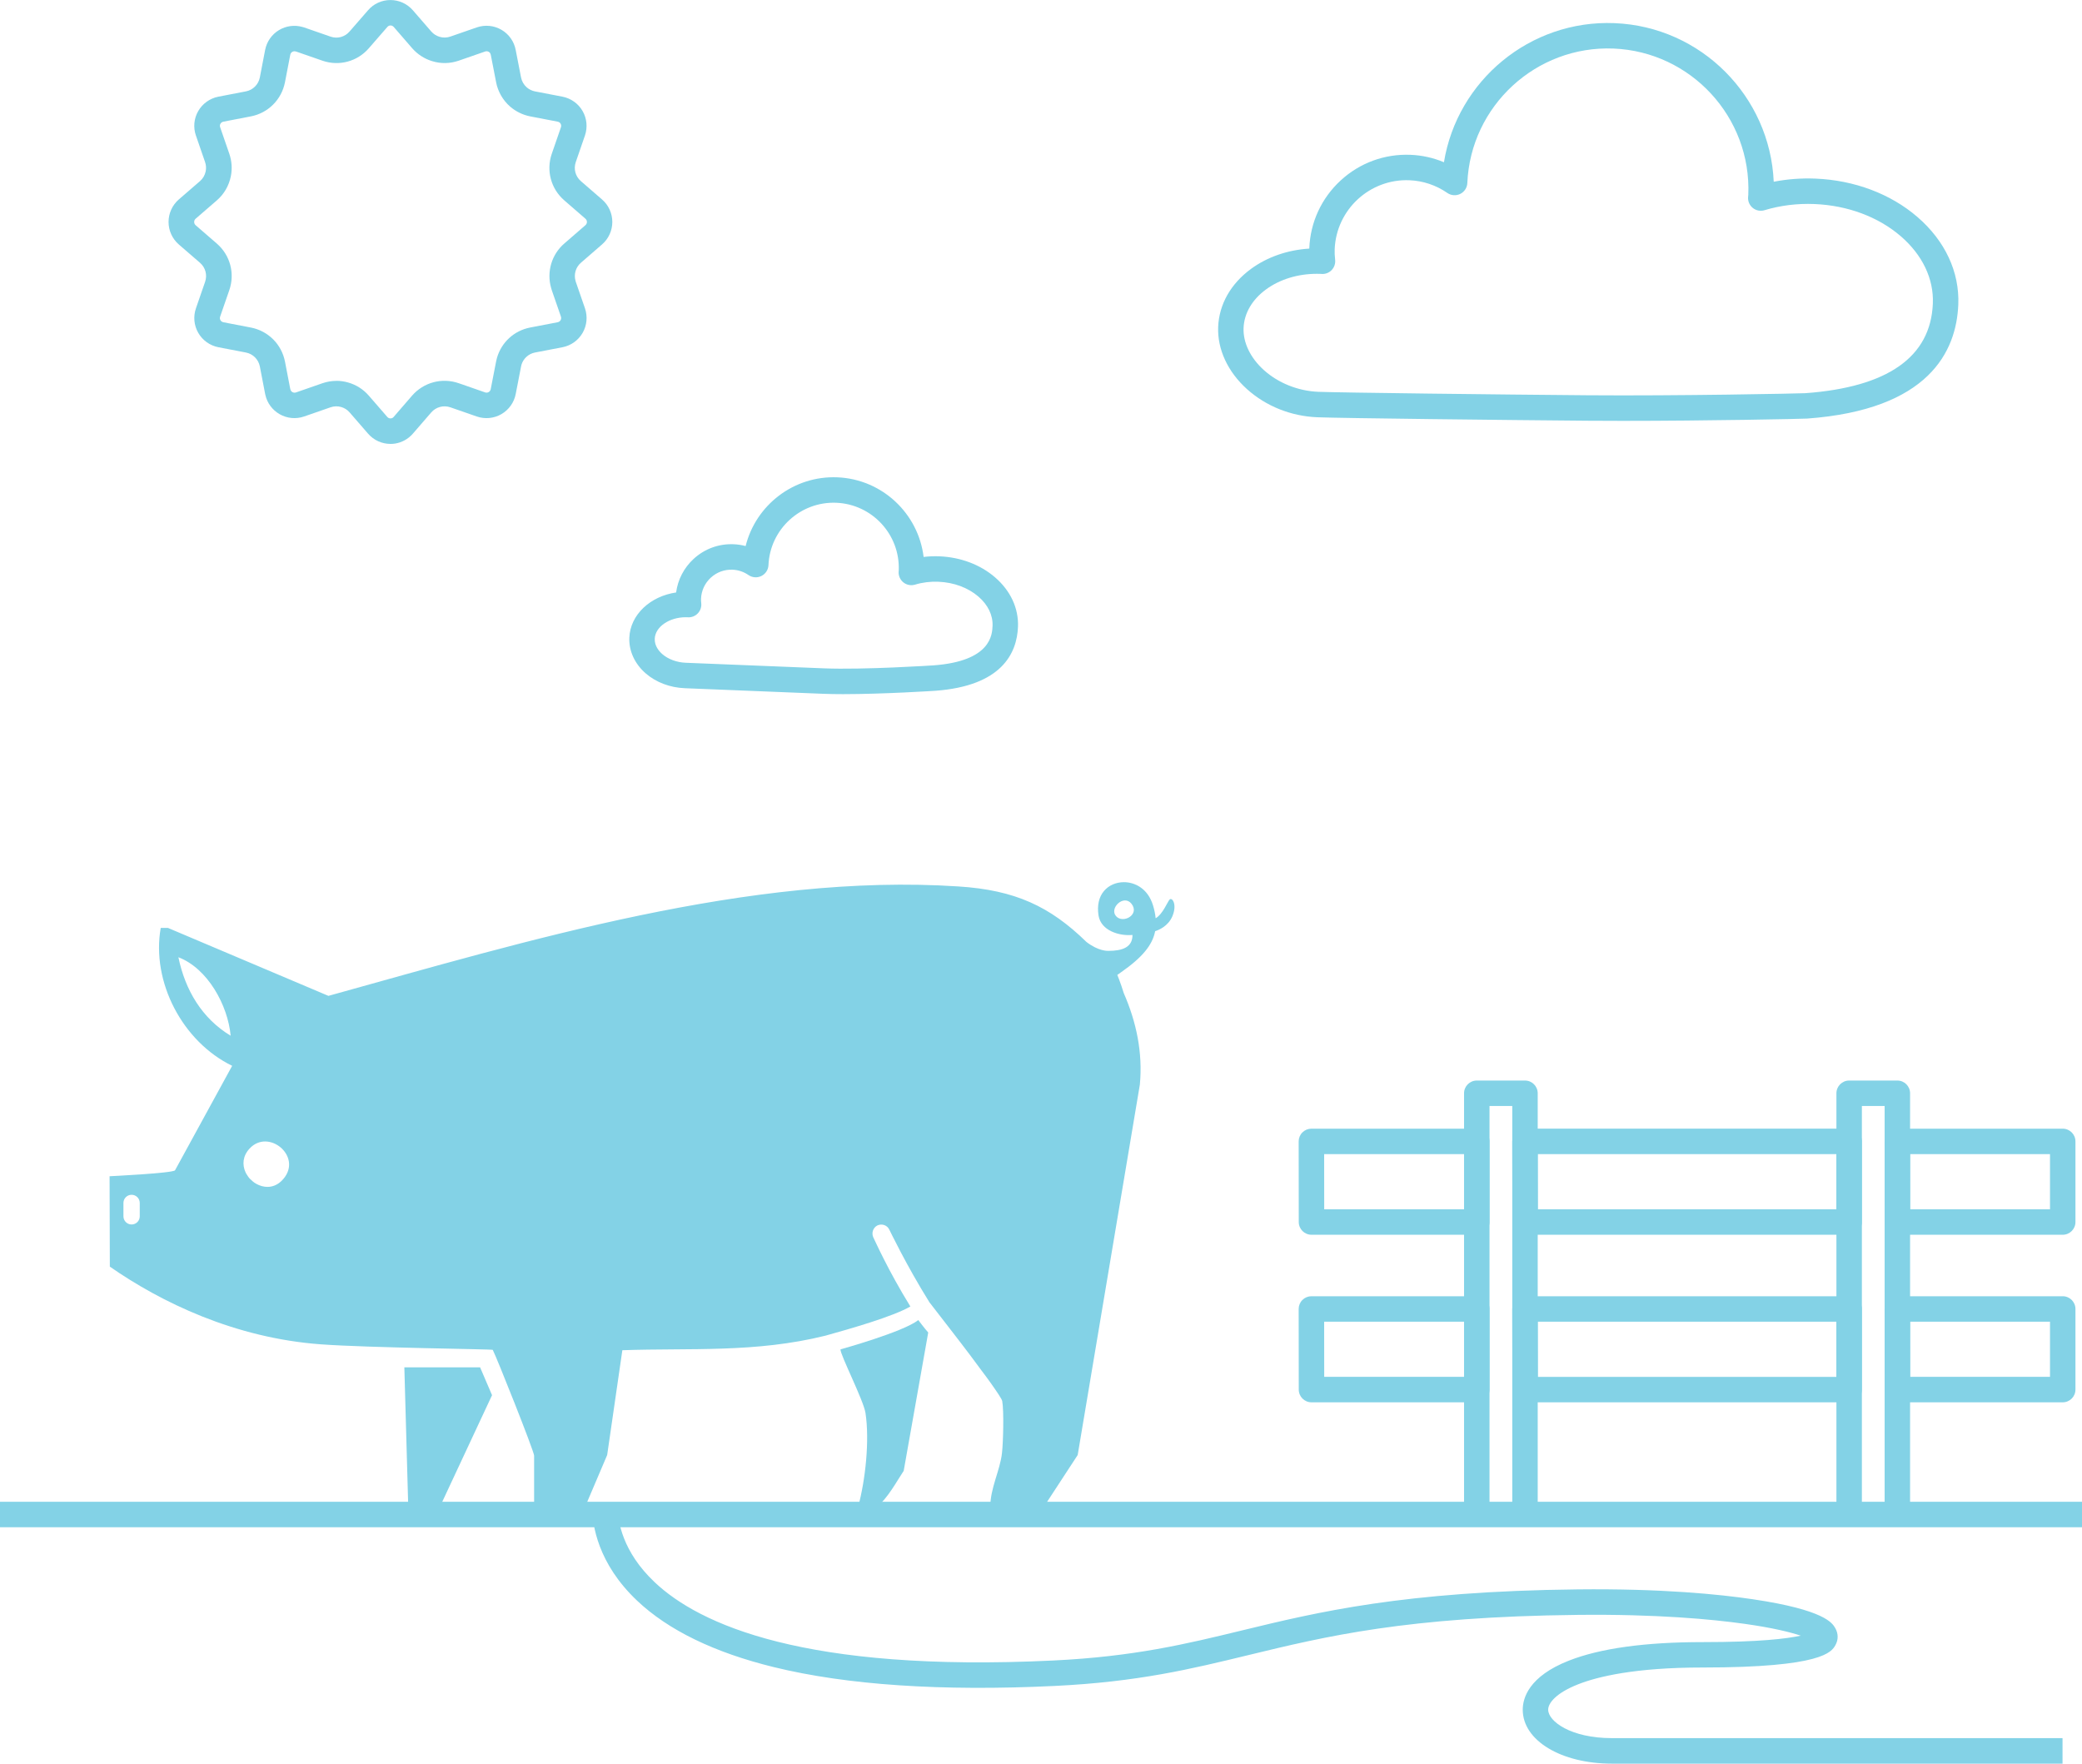
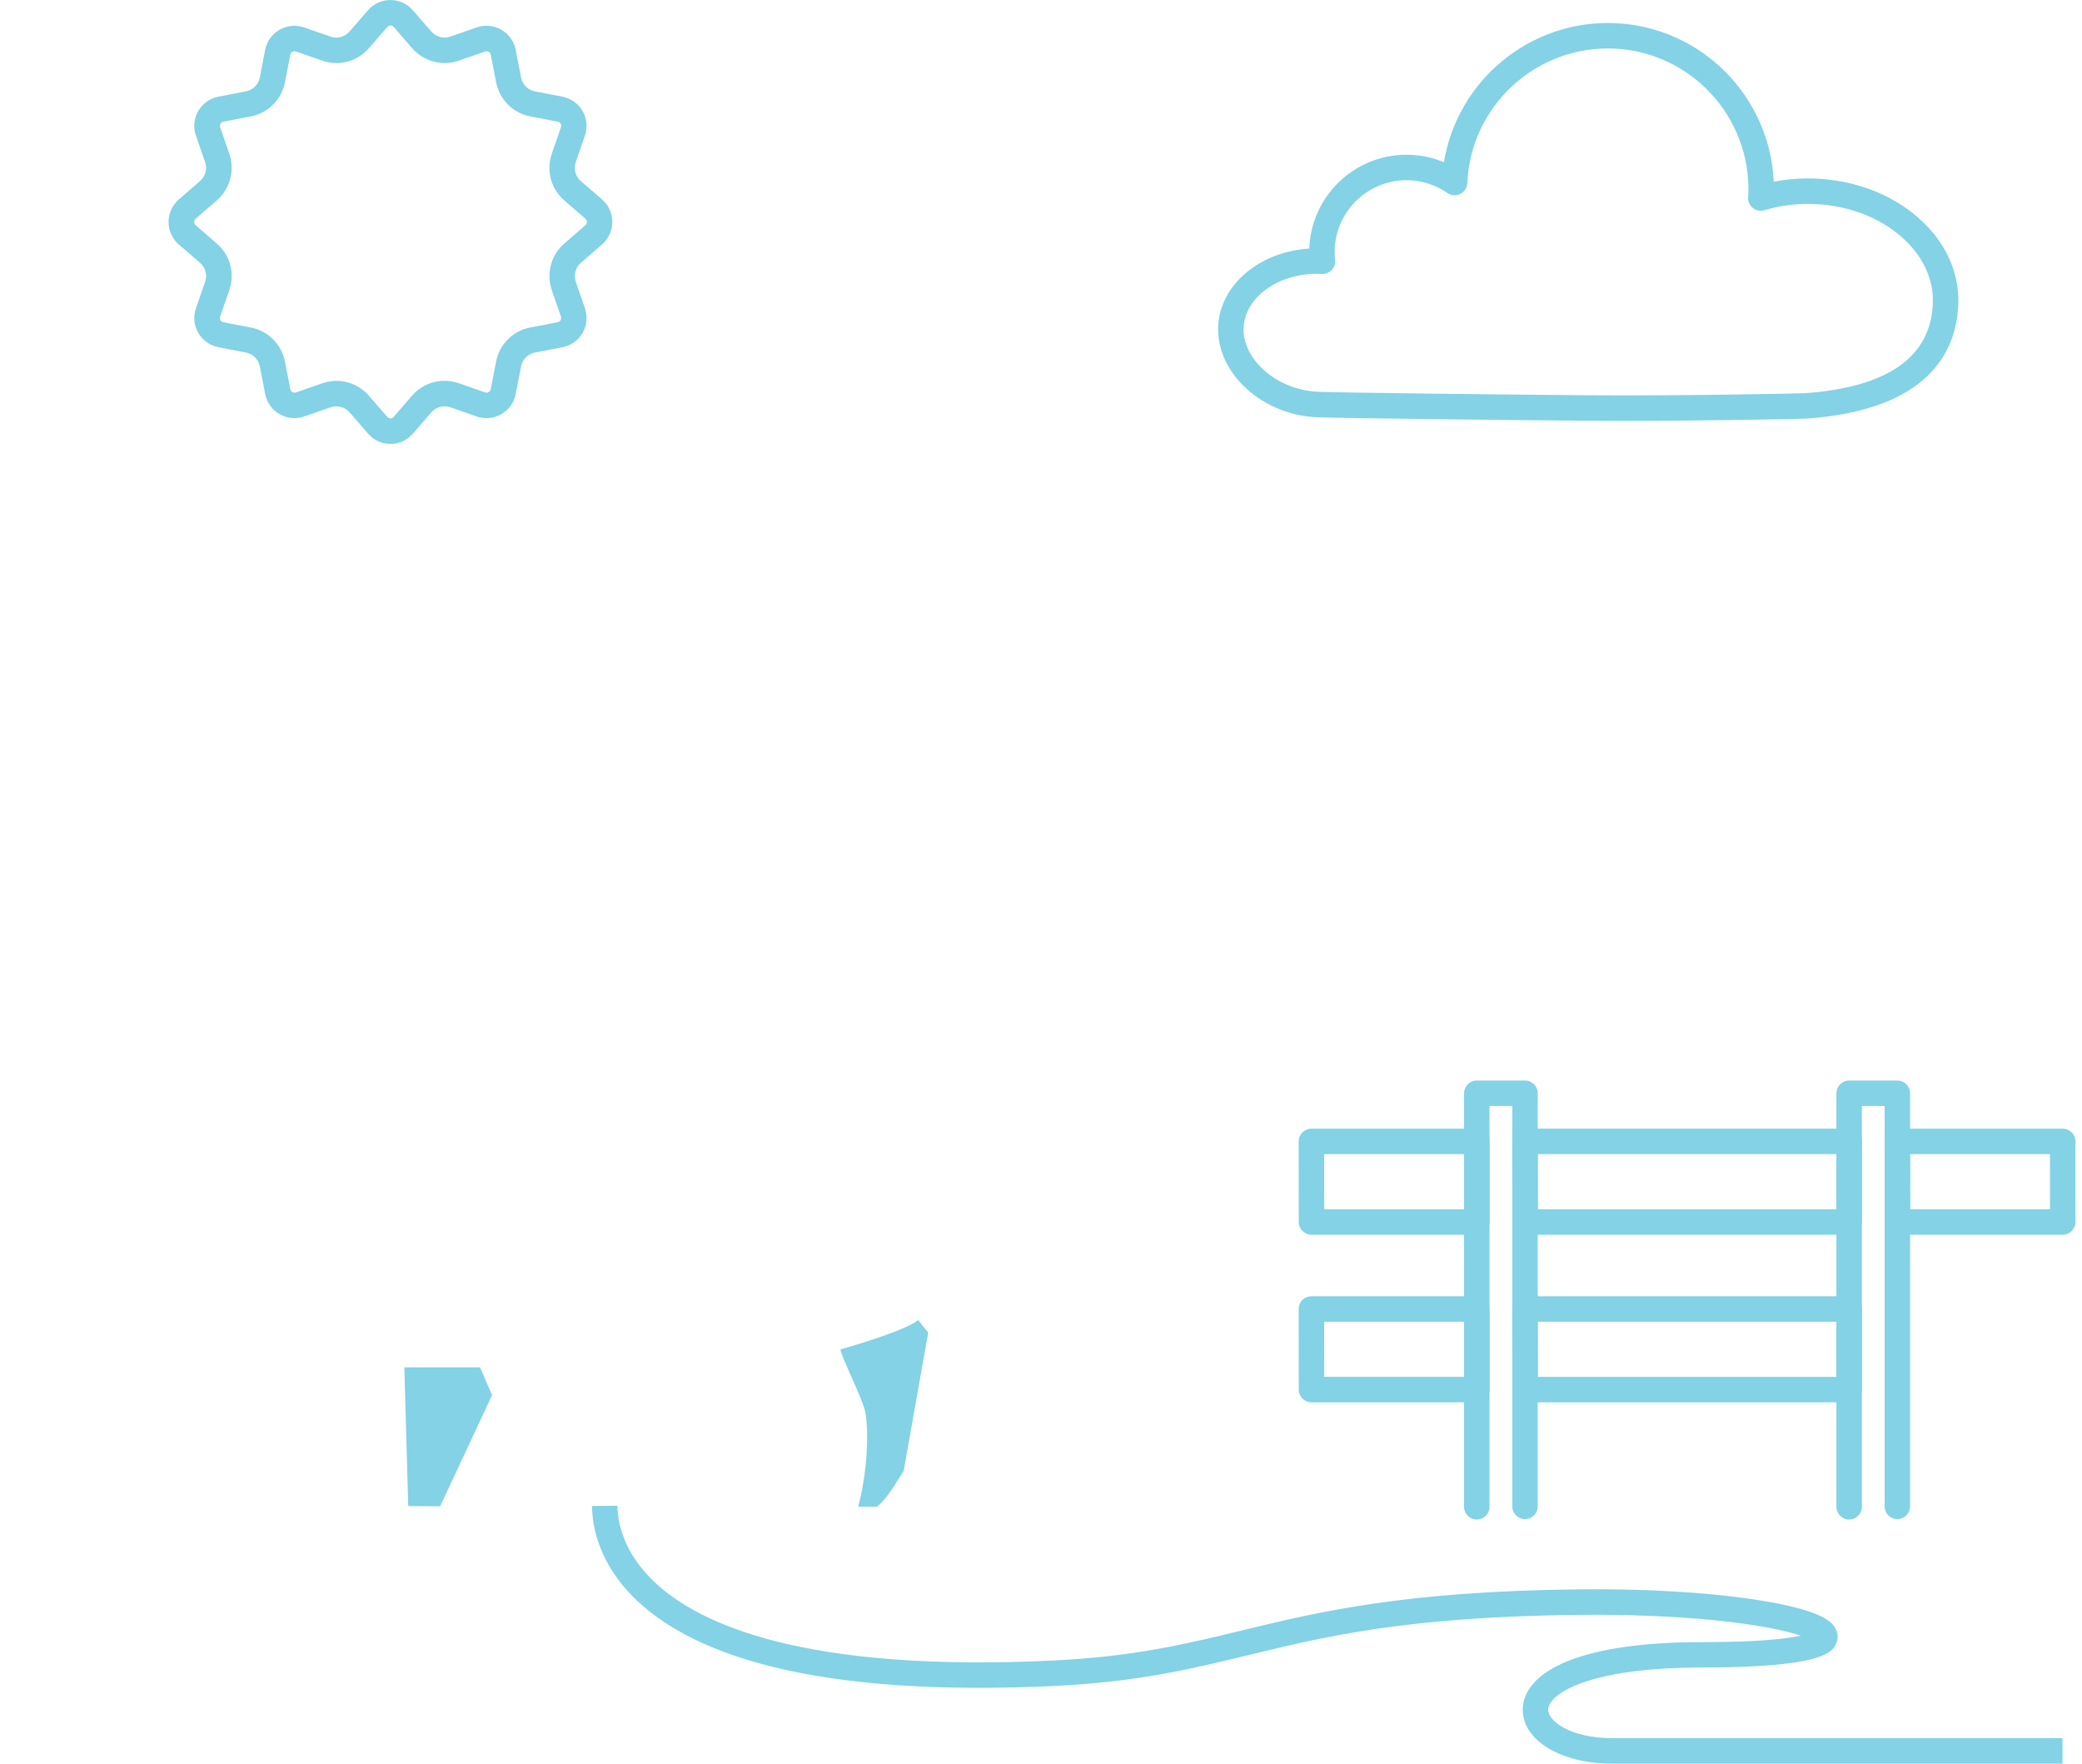
<svg xmlns="http://www.w3.org/2000/svg" id="Layer_2" viewBox="0 0 1080 914.79">
  <defs>
    <style>.cls-1{fill:#83d2e6;stroke-width:0px;}</style>
  </defs>
  <g id="Layer_1-2">
    <path class="cls-1" d="m202.54,230.25c-4.33,0-8.62-1.83-11.67-5.38l-9.53-10.98c-1.14-1.33-2.7-2.31-4.39-2.78-1.78-.52-3.7-.46-5.47.15l-13.74,4.77c-4.21,1.46-8.85,1.02-12.72-1.21-3.74-2.15-6.4-5.74-7.35-9.91-.05-.18-.1-.37-.13-.56h0s-2.75-14.27-2.75-14.27c-.72-3.67-3.56-6.52-7.24-7.23l-14.26-2.74c-4.43-.87-8.23-3.59-10.46-7.48-2.22-3.87-2.65-8.51-1.18-12.74l4.74-13.71c1.23-3.54.19-7.42-2.64-9.87l-11.01-9.52c-3.38-2.95-5.31-7.19-5.31-11.66s1.93-8.71,5.29-11.65l11.03-9.54c1.52-1.32,2.54-3.08,2.95-5.1.32-1.59.21-3.23-.32-4.77l-4.75-13.76c-1.46-4.18-1.04-8.81,1.18-12.67,2.23-3.89,6.04-6.62,10.45-7.49l14.3-2.75c3.67-.71,6.51-3.56,7.23-7.24l2.74-14.26c.83-4.3,3.46-8.06,7.22-10.31,3.62-2.16,7.96-2.75,12-1.64.36.08.66.17.9.25l13.85,4.81c3.52,1.22,7.38.18,9.82-2.66l9.58-11.01c2.88-3.36,7.11-5.31,11.59-5.32h.03c4.48,0,8.72,1.94,11.66,5.33l9.52,10.97c1.13,1.3,2.61,2.26,4.26,2.75,1.86.58,3.79.55,5.63-.09l13.74-4.77c4.26-1.46,8.91-1.01,12.79,1.24,3.87,2.25,6.56,6.06,7.39,10.46l2.77,14.24c.39,2,1.44,3.83,2.97,5.17,1.22,1.05,2.67,1.76,4.26,2.08l14.27,2.74c4.41.87,8.21,3.58,10.43,7.44,2.23,3.86,2.67,8.5,1.22,12.72l-4.75,13.76c-1.23,3.55-.19,7.42,2.64,9.88l10.99,9.53c3.38,2.92,5.32,7.17,5.32,11.65s-1.94,8.73-5.33,11.66l-10.97,9.52c-2.68,2.31-3.76,6-2.77,9.41.02.08.05.16.07.25l.04.17s.01.03.02.05l4.75,13.72c1.46,4.26,1.01,8.91-1.23,12.78-2.23,3.86-6.02,6.56-10.39,7.42l-14.33,2.75c-3.32.65-6.07,3.16-7.01,6.42-.08.27-.13.56-.19.86l-2.77,14.24c-.83,4.36-3.53,8.17-7.4,10.42-3.88,2.25-8.52,2.7-12.75,1.25l-13.73-4.77c-3.57-1.23-7.45-.19-9.93,2.64l-9.51,10.99c-.51.6-1.13,1.21-1.93,1.88-.05.04-.1.09-.16.13-2.83,2.25-6.21,3.35-9.56,3.35Zm-28.07-32.72c2.06,0,4.11.29,6.11.87,4.17,1.17,7.9,3.54,10.75,6.84l9.55,11c.86,1,2.15.96,2.96.37.24-.21.32-.3.33-.31l9.57-11.07c6.05-6.93,15.53-9.46,24.17-6.47l2.06.7,11.72,4.09c.8.28,1.47,0,1.8-.19.33-.19.9-.64,1.06-1.49l2.78-14.3c.12-.61.26-1.25.46-1.94,2.33-8.1,8.92-14.13,17.2-15.74l14.32-2.75c.84-.17,1.29-.74,1.48-1.06.19-.33.47-1.02.17-1.88l-4.72-13.64c-.19-.51-.3-.95-.38-1.28-2.37-8.33.31-17.33,6.85-22.96l10.96-9.51c.68-.58.78-1.3.78-1.68s-.1-1.1-.77-1.68l-10.98-9.53c-6.93-6.01-9.47-15.49-6.47-24.17l4.75-13.75c.28-.83.01-1.5-.17-1.82-.19-.33-.64-.9-1.51-1.07l-14.28-2.74c-3.84-.76-7.42-2.51-10.39-5.06-3.77-3.3-6.35-7.78-7.28-12.64l-2.77-14.26c-.17-.89-.73-1.34-1.06-1.52-.33-.19-1-.47-1.84-.18l-13.74,4.77c-4.54,1.56-9.31,1.64-13.82.23-3.96-1.2-7.55-3.52-10.33-6.71l-9.54-11c-.58-.68-1.3-.78-1.68-.78h0c-.37,0-1.07.1-1.62.75l-9.59,11.02c-5.97,6.93-15.45,9.49-24.12,6.49l-13.41-4.66c-.15-.04-.3-.08-.44-.12-.81-.25-1.47.03-1.79.22-.38.23-.88.67-1.03,1.48l-2.75,14.27c-1.76,9.01-8.7,15.96-17.69,17.7l-14.28,2.75c-.86.17-1.31.75-1.5,1.08-.22.39-.43,1.01-.16,1.78l4.76,13.79c1.3,3.78,1.57,7.83.78,11.71-.99,4.88-3.49,9.19-7.24,12.45l-11.02,9.53c-.65.56-.75,1.29-.75,1.68s.1,1.11.76,1.69l10.99,9.51c6.93,6.01,9.47,15.5,6.47,24.17l-4.75,13.72c-.28.81-.07,1.44.16,1.84.19.33.64.91,1.53,1.09l14.25,2.74c9,1.75,15.95,8.69,17.7,17.69l2.67,13.87c.04.15.08.3.11.45.17.85.74,1.29,1.07,1.48.33.19,1,.46,1.82.18l13.75-4.78c2.39-.82,4.85-1.23,7.3-1.23Zm124.2-51.38h.01-.01Zm-.05-.14s0,0,0,.01c0,0,0,0,0-.01ZM155.27,26.98h.01-.01Zm0,0h0,0Z" />
    <path class="cls-1" d="m1069.91,914.79h-233.78c-26.36,0-46.24-12.02-46.24-27.97,0-5.99,3.11-17.27,23.91-25.45,16.23-6.39,39.59-9.62,69.41-9.62s43.51-1.78,50.9-3.34c-5.49-1.83-14.72-4.12-29.3-6.16-16.78-2.35-45.37-5.06-86.32-4.62-88.97.97-130.74,11.11-171.13,20.91-29.38,7.13-57.14,13.87-100.35,15.95-58.63,2.83-107.61-.46-145.58-9.76-30.93-7.58-54.8-19.18-70.97-34.5-20.18-19.11-23.3-38.96-23.36-49.1l13.21-.08c.05,8.03,2.61,23.85,19.24,39.59,23.21,21.98,77.93,46.87,206.83,40.65,41.95-2.02,69.11-8.62,97.87-15.6,39.19-9.51,83.62-20.3,174.1-21.29,43.45-.48,73.46,2.53,90.98,5.13,37.14,5.52,41.13,12.31,42.63,14.87,1.69,2.87,1.72,6.14.1,8.97-1.98,3.46-6.61,11.55-68.85,11.55-35.08,0-54.48,4.73-64.58,8.71-11.45,4.5-15.54,9.75-15.54,13.16,0,6.03,11.76,14.76,33.03,14.76h233.78v13.21Z" />
    <path class="cls-1" d="m841.76,218.3c-6.25,0-12.38-.02-18.23-.07-40.85-.33-128.16-1.31-140.22-1.8-13.62-.55-26.56-5.72-36.42-14.56-9.99-8.96-15.46-20.73-14.99-32.3.47-11.72,6.54-22.42,17.08-30.13,8.44-6.17,18.98-9.8,30.2-10.5,0-.07,0-.14,0-.21.54-13.48,6.31-25.94,16.22-35.09,9.92-9.15,22.81-13.88,36.28-13.34,5.99.24,11.85,1.55,17.34,3.85,6.91-42.32,44.6-73.91,88.48-72.15,45.01,1.82,80.66,38.05,82.59,82.27,7.04-1.38,14.28-1.92,21.62-1.63,20.19.82,38.98,7.88,52.91,19.9,14.36,12.39,21.89,28.52,21.21,45.44-.99,24.43-15.39,54.52-78.39,59.13-2.32.17-51.94,1.19-95.69,1.19Zm-158.62-76.28c-9.9,0-19.2,2.84-26.38,8.08-7.22,5.28-11.37,12.38-11.68,20-.31,7.62,3.56,15.61,10.61,21.93,7.47,6.7,17.73,10.78,28.14,11.2,11,.44,94.91,1.43,139.79,1.79,46.26.37,109.57-.89,112.88-1.08,42.75-3.13,65.01-18.78,66.13-46.5.52-12.81-5.39-25.21-16.64-34.91-11.68-10.07-27.59-16-44.82-16.7-8.91-.36-17.62.72-25.9,3.21-2.07.62-4.31.19-6-1.15s-2.62-3.43-2.49-5.58c.02-.33.05-.66.09-.99.01-.11.03-.22.03-.33,1.62-40.17-29.75-74.19-69.94-75.81-40.08-1.6-74.09,29.68-75.81,69.76-.1,2.4-1.5,4.56-3.66,5.63-2.15,1.07-4.72.89-6.7-.48-5.83-4.04-12.64-6.32-19.67-6.6-20.55-.83-37.95,15.22-38.78,35.77-.07,1.64,0,3.4.24,5.54.21,1.92-.44,3.83-1.76,5.24-1.32,1.4-3.19,2.16-5.12,2.06-.19,0-.38-.03-.57-.04-.67-.03-1.35-.04-2.01-.04Z" />
-     <path class="cls-1" d="m437.45,360.05c-3.77,0-7.36-.06-10.61-.19l-71.65-2.89c-7.67-.31-14.85-3.03-20.2-7.65-5.71-4.92-8.82-11.68-8.54-18.55.48-11.92,10.86-21.51,24.27-23.46.89-6.67,4.05-12.76,9.05-17.38,5.68-5.24,13.04-7.95,20.77-7.64,2.12.09,4.21.4,6.24.95,5.26-21.2,24.89-36.57,47.54-35.66,23.34.94,42.06,18.83,44.79,41.3,2.69-.32,5.42-.43,8.17-.32,10.99.44,21.25,4.31,28.88,10.9,8.06,6.96,12.29,16.08,11.9,25.68-.55,13.73-8.44,30.64-42.85,33.16-.29.02-26.74,1.75-47.77,1.75Zm-81.68-39.9c-8.58,0-15.88,4.97-16.13,11.15-.16,3.86,2.42,6.68,3.97,8.02,3.06,2.64,7.48,4.27,12.11,4.45l71.65,2.89c20.64.83,56.54-1.51,56.88-1.54,29.88-2.19,30.43-15.99,30.62-20.52.22-5.5-2.38-10.88-7.33-15.15-5.38-4.64-12.76-7.38-20.79-7.7h0c-4.17-.17-8.24.33-12.1,1.5-2.07.62-4.31.19-6-1.14-1.69-1.34-2.62-3.42-2.5-5.57.01-.23.04-.45.06-.68v.07c.75-18.63-13.8-34.4-32.43-35.15-18.58-.74-34.36,13.76-35.15,32.35-.1,2.4-1.5,4.56-3.66,5.63-2.15,1.07-4.72.89-6.7-.48-2.46-1.7-5.32-2.66-8.28-2.78-4.19-.17-8.2,1.3-11.29,4.15-3.08,2.85-4.88,6.72-5.05,10.91-.03.67,0,1.41.11,2.34.21,1.92-.44,3.83-1.76,5.23-1.32,1.4-3.2,2.17-5.12,2.06-.12,0-.24-.01-.35-.02-.26,0-.52-.01-.78-.01Z" />
    <polygon class="cls-1" points="209.75 709.22 211.76 781.21 228.32 781.3 255.24 723.67 249.04 709.22 209.75 709.22" />
    <path class="cls-1" d="m445.14,781.53h9.66c5.53-3.98,10.84-14,13.98-18.62l12.72-71.75c-1.54-1.67-5.16-6.45-5.16-6.45-7.79,6.19-40.36,15.2-40.36,15.2-.17,2.74,11.97,26.42,12.98,32.99,2.17,14.35-.02,34.65-3.8,48.63Z" />
-     <path class="cls-1" d="m90.78,607.05l29.65-54.22c-25.68-12.48-42-43.43-37.06-71.52h3.77l83.22,35.24c102.8-28.48,218.78-63.85,326.78-56.76,29.58,1.88,47.53,10.4,66.38,28.74l.06.06c6.25,4.81,10.86,4.62,11.38,4.62,7.41,0,12.55-1.95,12.49-8.26-6.83.65-16.39-2.21-17.62-10.14-.78-5.14.19-9.56,2.86-12.68,2.47-2.93,6.24-4.55,10.33-4.55,5.53,0,12.36,3.12,15.09,12.03.71,2.34,1.17,4.55,1.36,6.69,3.71-2.14,6.12-8.51,7.22-9.68,1.3-1.43,4.1,2.47,1.43,8.71-2.21,5.13-7.09,7.09-8.91,7.67-1.36,7.15-6.69,13.65-17.62,21.26l-2.01,1.43.91,2.28c.91,2.4,1.69,4.74,2.41,7.08,6.56,15.02,9.94,30.82,8.38,47.53l-32.25,192.13-17.55,26.85h-27.76c-.13-9.43,5.07-18.92,6.04-27.89.65-5.66,1.04-21.79.13-26.92-.19-1.11-2.79-4.88-5.85-9.23-1.56-2.21-3.31-4.56-4.94-6.7-2.6-3.58-5.01-6.7-5.98-8.06-3.06-4.16-19.83-25.75-20.87-27.11-.07,0-.07-.07-.07-.07-12.09-19.37-20.67-37.45-20.87-37.77-1.04-2.28-3.77-3.26-6.11-2.22-2.27,1.11-3.25,3.84-2.21,6.18.65,1.24,7.67,17.17,19.25,35.89-9.04,5.23-30.76,11.44-44.09,15.15-36.3,9-70.08,6.31-105.32,7.54l-7.87,54.36-11.44,26.85h-26.46v-26.53c0-2.21-19.57-51.36-21.46-54.87-.26-.39-64.11-1.04-89.07-2.86-44.86-3.25-83.16-21.92-109.56-40.31l-.13-46.88s32.38-1.56,33.94-3.06Zm1.76-110.53c3.51,16.97,12.16,31.67,27.11,40.7-1.43-15.79-11.96-34.97-27.11-40.7Zm494.39-27.76c-4.03-5.07-11.64,2.34-8,6.44,3.64,4.09,12.48-.78,8-6.44Zm-459.61,139.2c.26.59.59,1.17.98,1.69.26.46.58.91.97,1.37.26.32.52.58.85.84.32.33.58.59.91.85.58.52,1.23.97,1.95,1.36,1.75.98,3.77,1.56,5.72,1.56,2.54,0,5.07-.91,7.35-3.12.32-.32.65-.65.97-1.04,9.95-11.7-7.73-26.33-17.55-15.73-3.64,3.9-3.84,8.45-2.15,12.22Zm-63.29,22.95c0,2.33,1.9,4.22,4.23,4.22s4.23-1.89,4.23-4.22v-6.95c0-2.34-1.89-4.23-4.23-4.23s-4.23,1.89-4.23,4.23v6.95Z" />
    <path class="cls-1" d="m766.05,788.17c-3.65,0-6.6-2.96-6.6-6.6v-214.5c0-3.65,2.96-6.6,6.6-6.6h25.01c3.65,0,6.6,2.96,6.6,6.6v214.28c0,3.65-2.96,6.6-6.6,6.6s-6.6-2.96-6.6-6.6v-207.68h-11.8v207.89c0,3.65-2.96,6.6-6.6,6.6Z" />
    <path class="cls-1" d="m959.21,788.17c-3.65,0-6.6-2.96-6.6-6.6v-214.5c0-3.65,2.96-6.6,6.6-6.6h25.01c3.65,0,6.6,2.96,6.6,6.6v214.28c0,3.65-2.96,6.6-6.6,6.6s-6.6-2.96-6.6-6.6v-207.68h-11.8v207.89c0,3.65-2.96,6.6-6.6,6.6Z" />
-     <path class="cls-1" d="m1070,727.37h-85.74c-3.64,0-6.6-2.95-6.6-6.59l-.05-41.82c0-1.75.69-3.43,1.93-4.67,1.24-1.24,2.92-1.94,4.67-1.94h85.79c3.65,0,6.6,2.96,6.6,6.6v41.82c0,3.65-2.96,6.6-6.6,6.6Zm-79.14-13.21h72.54v-28.61h-72.57l.03,28.61Z" />
    <path class="cls-1" d="m959.21,727.38h-168.05c-3.64,0-6.59-2.95-6.6-6.59l-.1-41.82c0-1.75.69-3.44,1.93-4.68,1.24-1.24,2.92-1.94,4.67-1.94h168.15c3.65,0,6.6,2.96,6.6,6.6v41.82c0,3.65-2.96,6.6-6.6,6.6Zm-161.47-13.21h154.86v-28.61h-154.93l.07,28.61Z" />
    <path class="cls-1" d="m1070,640.46h-85.74c-3.64,0-6.6-2.95-6.6-6.59l-.05-41.82c0-1.75.69-3.43,1.93-4.67,1.24-1.24,2.92-1.94,4.67-1.94h85.79c3.65,0,6.6,2.96,6.6,6.6v41.82c0,3.65-2.96,6.6-6.6,6.6Zm-79.14-13.21h72.54v-28.61h-72.57l.03,28.61Z" />
    <path class="cls-1" d="m766.05,727.37h-85.74c-3.64,0-6.6-2.95-6.6-6.59l-.05-41.82c0-1.75.69-3.43,1.93-4.67,1.24-1.24,2.92-1.94,4.67-1.94h85.79c3.65,0,6.6,2.96,6.6,6.6v41.82c0,3.65-2.96,6.6-6.6,6.6Zm-79.14-13.21h72.54v-28.61h-72.57l.03,28.61Z" />
    <path class="cls-1" d="m766.05,640.46h-85.74c-3.64,0-6.6-2.95-6.6-6.59l-.05-41.82c0-1.75.69-3.43,1.93-4.67,1.24-1.24,2.92-1.94,4.67-1.94h85.79c3.65,0,6.6,2.96,6.6,6.6v41.82c0,3.65-2.96,6.6-6.6,6.6Zm-79.14-13.21h72.54v-28.61h-72.57l.03,28.61Z" />
    <path class="cls-1" d="m959.21,640.46h-168.05c-3.64,0-6.59-2.95-6.6-6.59l-.1-41.82c0-1.75.69-3.44,1.93-4.68,1.24-1.24,2.92-1.94,4.67-1.94h168.15c3.65,0,6.6,2.96,6.6,6.6v41.82c0,3.65-2.96,6.6-6.6,6.6Zm-161.47-13.21h154.86v-28.61h-154.93l.07,28.61Z" />
-     <rect class="cls-1" y="778.96" width="1080" height="13.21" />
  </g>
</svg>